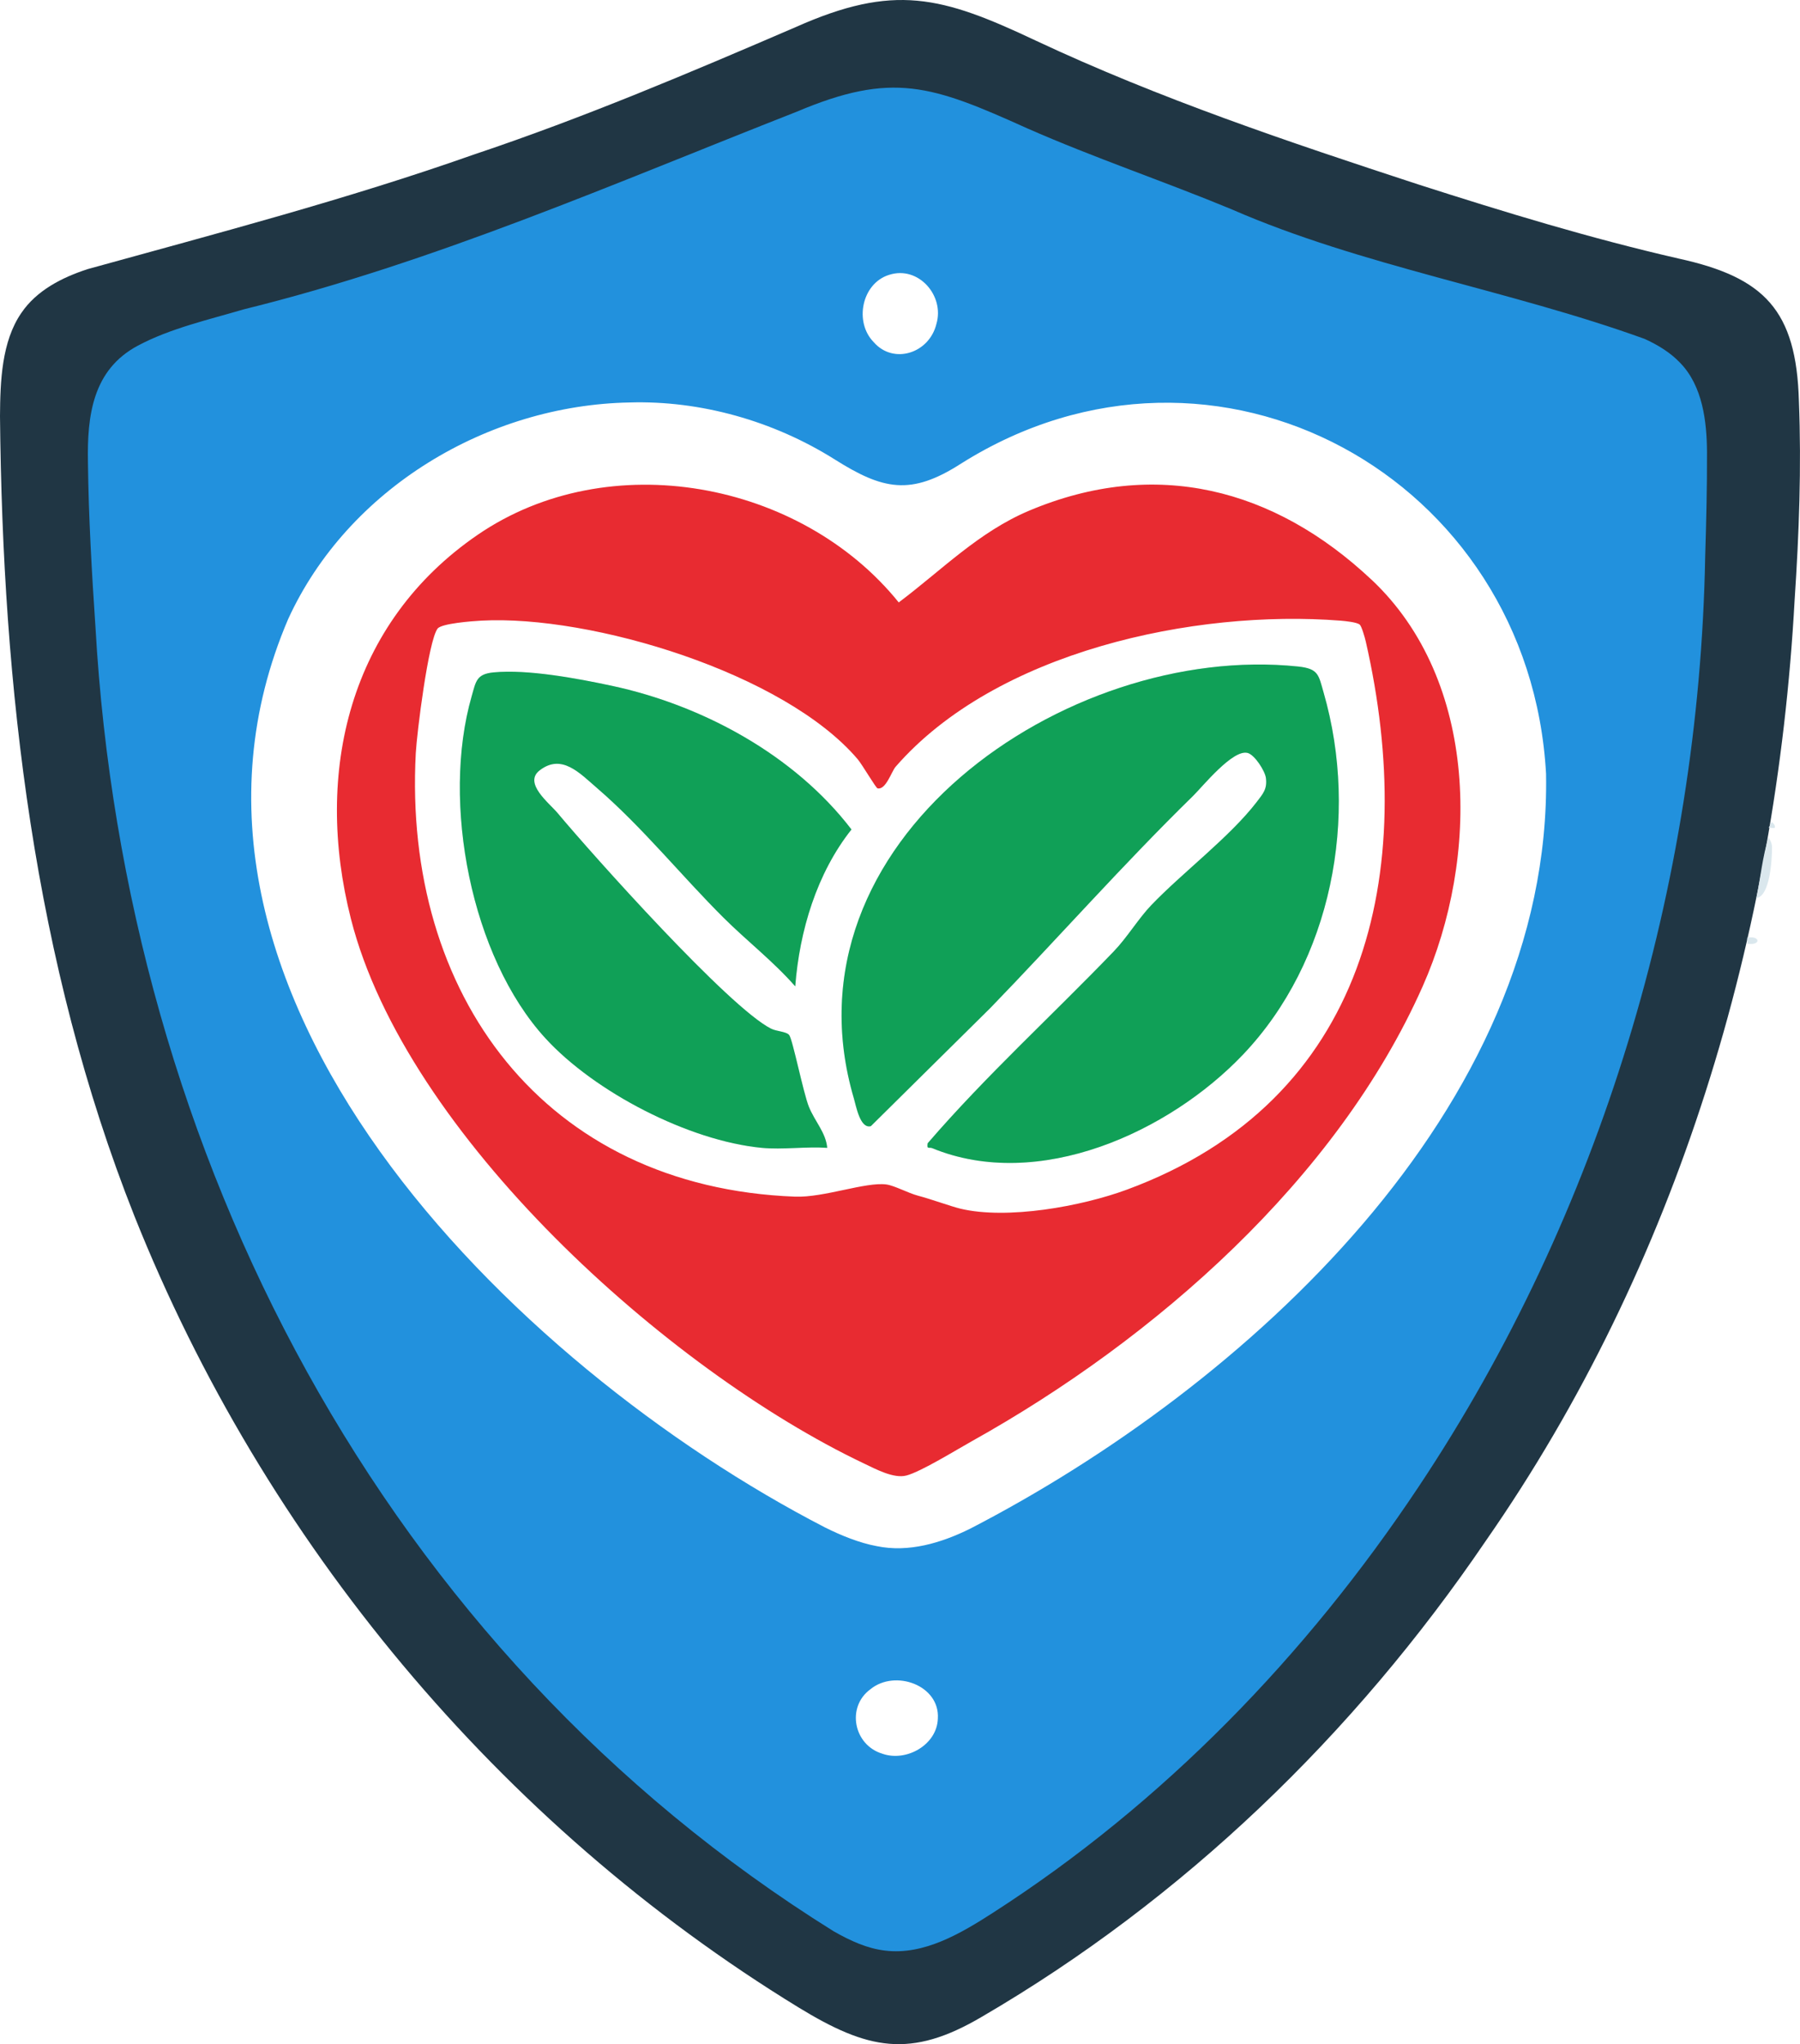
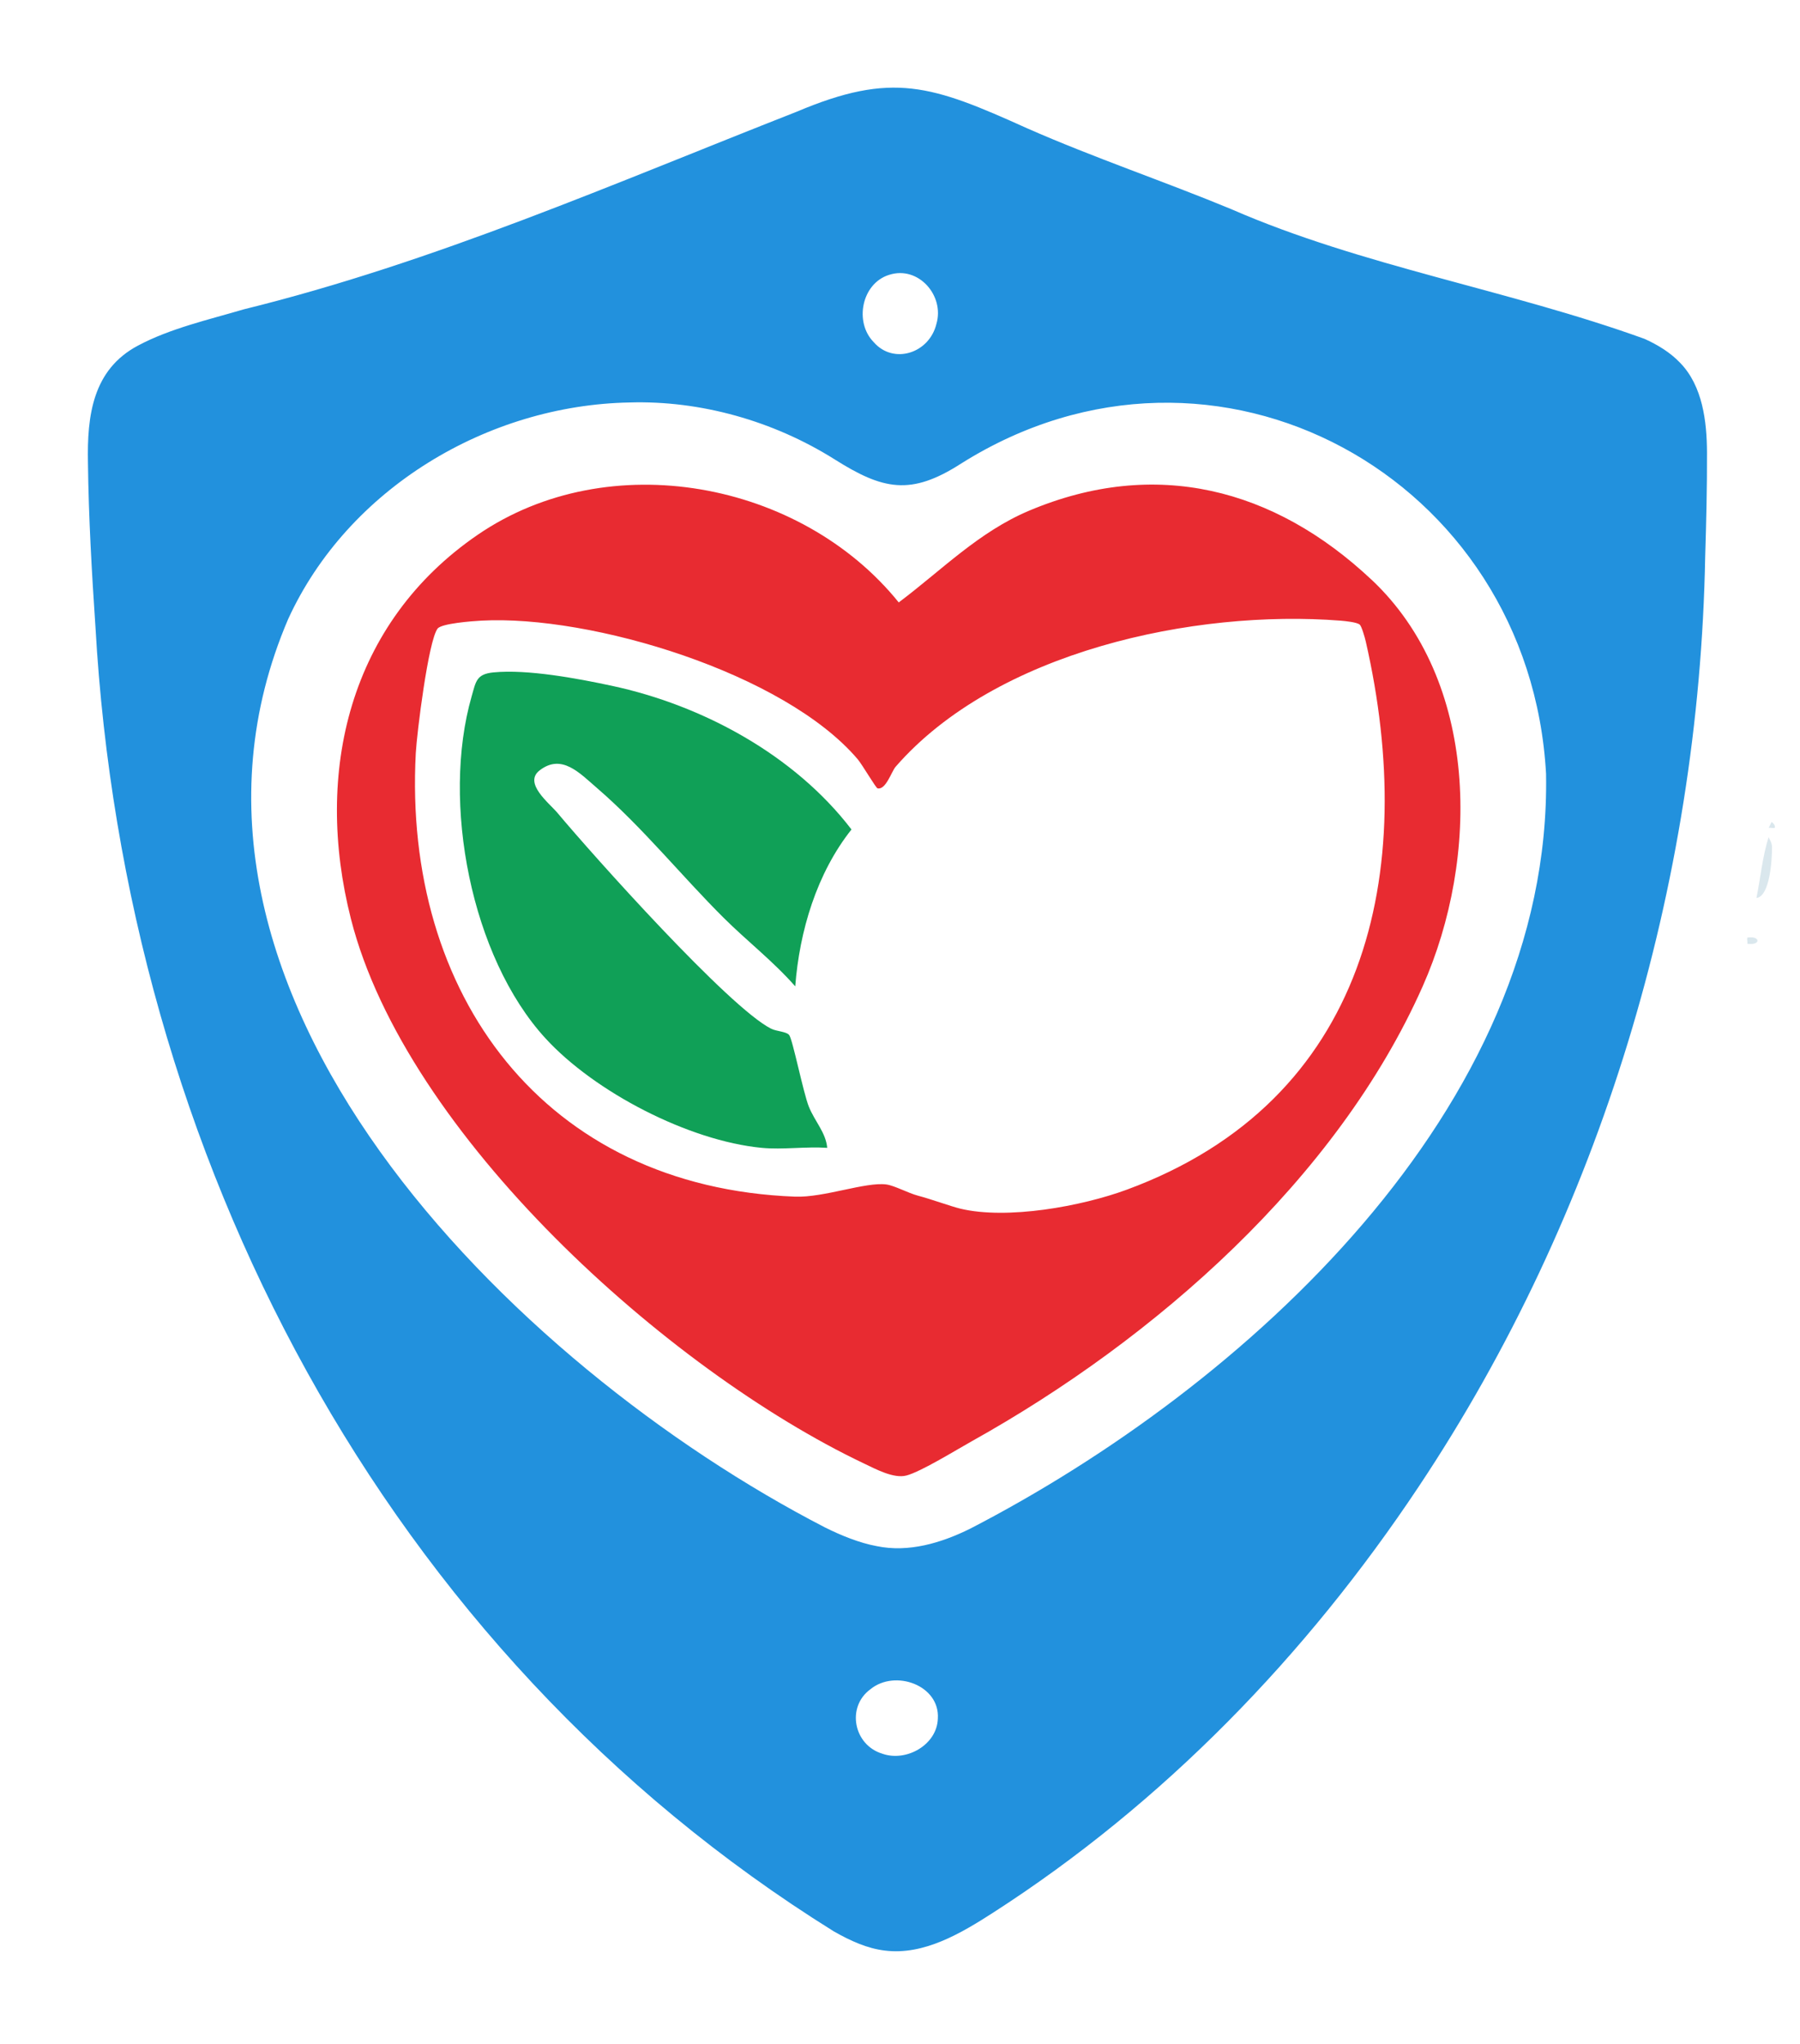
<svg xmlns="http://www.w3.org/2000/svg" id="Warstwa_1" baseProfile="tiny-ps" version="1.2" viewBox="0 0 590.81 670.96">
  <title>fortifymealdelivery.com</title>
-   <path d="M465.7,60.6c28.12,9.02,56.43,17.67,85.31,24.28,28.09,6.16,38.61,16.91,39.44,46.78.86,21.71.05,43.52-1.4,65.21-6.02,109.79-38.21,218.16-101.37,308.9-43.27,63.66-99.29,117.66-165.41,156.22-23.46,13.84-37.45,10.82-60.22-3.1-98.32-60.2-175.36-152.97-217.93-259.73C11.13,315.94.85,225.72,0,136.61c.07-11.4.53-24.51,7.01-33.89,4.98-7.37,13.33-11.65,21.78-14.39,42.47-11.75,85.14-22.92,126.71-37.59,35.92-12.02,70.78-26.81,105.53-41.78,32.43-14.47,47.98-10.24,78.9,4.35,40.55,19.04,83.08,33.32,125.58,47.23l.19.06ZM398.66,80.95c-16.11-6.64-32.64-12.59-48.85-19.06-17.51-6.48-35.35-17.5-53.82-18.7-15.67-.71-30.16,6.56-44.52,11.9-53.47,21.5-106.8,43.91-163.03,57.8-10.12,2.95-20.92,5.56-30.13,10.56-5.16,2.86-9.36,6.7-12.06,11.61-2.87,5.09-4.1,11.33-4.53,17.86-2.51,158.77,51.04,314.83,170.11,420,17.58,15.42,35.79,30.07,55.38,42.63,7.2,4.56,15.36,9.19,23.43,10.08,5.45.7,10.94-.14,16.31-2.16,61.28-31.5,110.34-84.23,149.28-140.77,58.33-86.71,89.34-191.21,90.88-295.58.25-9.39.53-18.78.47-28.16.04-10.65-1.4-22.9-9.36-30.32-4.92-4.85-11.78-7.84-18.43-10.1-40.55-12.93-82.67-21.14-120.94-37.53l-.18-.07Z" fill="#203644" />
  <path d="M576.51,294.77c1.34-6.63,1.97-13.54,4-20,.09.59,1.11,1.48,1.12,3.43.01,3.62-.62,15.99-5.12,16.57Z" fill="#dae7ed" />
  <path d="M573.51,307.77c4.38-.73,4.52,2.69,0,2,.14-.59-.14-1.4,0-2Z" fill="#dae7ed" />
  <path d="M581.51,269.77c0,.11,1.4.94.99,1.99-.58.12-1.83-.17-1.99,0l1-2Z" fill="#dae7ed" />
  <path d="M404.33,68.74c42.81,18.66,90.83,26.36,135.48,42.5,4.4,2,8.46,4.48,11.71,7.91,7.32,7.57,8.72,19.17,8.76,29.38.04,11.41-.24,22.8-.59,34.19-1.98,107.71-34.23,215.5-94.06,305.29-36.88,55.42-83.84,103.89-139.7,139.83-10.47,6.73-22.66,14.01-35.45,12.42-5.81-.68-11.3-3.17-16.83-6.32C125.98,541.93,41.12,379,31.33,205.76c-1.2-17.77-2.24-35.83-2.46-53.86-.31-15.48,1.54-30.56,16.42-38.46,10.53-5.63,23.23-8.51,34.72-11.9,62.59-15.41,121.54-41.34,181.4-64.83,31.51-13.33,44.35-8.76,75.78,5.43,22.02,9.69,44.75,17.32,66.94,26.51l.19.08ZM291.73,90.25c-8.91,2.85-11.41,15.5-4.95,22.06,6.47,7.44,18.23,3.69,20.58-6,2.73-9.24-5.89-19.14-15.43-16.12l-.19.06ZM507.46,254.02c-5.35-97.29-108.56-154.45-192.06-101.82-16.46,10.58-25.58,8.6-41.46-1.42-20.1-12.64-44.04-19.37-67.31-18.67-46.6.86-92.42,28.22-112.05,71.1-51.93,121.34,73.48,245.14,176.21,298.16,5.23,2.61,11.35,5.11,16.96,6.13,10.47,2.18,21.17-1.02,30.66-5.71,90.01-46.51,190.89-137.94,189.05-247.57v-.2ZM289.73,575.68c7.83,2.68,17.83-2.96,18.1-11.58.68-10.94-14.02-16.23-22.11-9.64-8,5.83-5.52,18.3,3.81,21.15l.2.06Z" fill="#2291dd" />
  <path d="M450.09,190.19c35.44,33.28,35.61,91.33,16.88,133.55-28.09,63.34-87.97,115.82-147.79,149.21-5.06,2.82-16.87,10.12-21.65,11.37-4.19,1.1-10.06-2.09-14.07-4-64.36-30.63-150.29-107.9-168.28-178.72-12.25-48.23-.52-97.19,41.6-126.05,43.01-29.47,106.04-17.69,138.21,22.19,14.11-10.59,26.24-23.14,42.84-30.13,41.4-17.44,80.38-7.34,112.25,22.59ZM446.27,205.01c-.91-.78-4.77-1.16-6.22-1.28-48.04-3.77-113.15,10.09-146.1,47.97-1.32,1.52-3.21,7.7-5.91,7.07-.56-.13-5.04-7.81-6.5-9.53-24.04-28.33-87.49-47.47-123.56-45.52-3.14.17-13.11.93-14.37,2.63-3.04,4.12-6.78,34.24-7.14,40.86-4.22,79.24,42.12,142.45,124.5,145.58,9.42.36,23.2-4.91,29.96-4,2.65.36,7.14,2.82,10.37,3.68,4.47,1.18,10.89,3.54,13.91,4.26,15.35,3.69,39.75-.75,54.58-6.21,79.07-29.11,95.85-104.05,78.48-180.01-.27-1.18-1.34-4.96-1.99-5.52Z" fill="#e82b31" />
-   <path d="M407.93,346.22c29.16-30.61,38.27-78.07,26.51-118.87-1.68-5.83-1.64-7.87-8.43-8.57-76.15-7.93-170.54,57.47-145.76,141.76.75,2.55,2.06,10.09,5.59,9.11l39.22-38.79c22.11-22.84,43.68-47.27,66.48-69.55,3.16-3.09,13.14-15.53,18.01-14.14,2.29.66,5.65,5.85,5.95,8.2.48,3.64-.98,5.23-3.02,7.88-8.83,11.5-24.36,23.16-34.62,33.88-4.23,4.42-7.87,10.55-12.31,15.17-20.26,21.07-41.95,40.79-61.07,62.97-.35,2.17.49,1.21,1.44,1.6,34.96,14.38,77.82-5.26,102-30.64ZM250.01,376.77c6.84.66,14.56-.48,21.5,0-.45-5.01-4.06-8.65-6.02-13.48-1.82-4.49-5.31-22.04-6.46-23.54-.9-1.17-4.16-1.2-5.92-2.08-13.82-6.94-58.49-56.9-70.14-70.84-2.67-3.2-11.26-9.77-5.86-13.96,7.24-5.61,13.11.86,18.92,5.87,14.83,12.79,27.66,28.77,41.48,42.52,7.64,7.6,16.35,14.34,23.5,22.5,1.39-18.19,7.05-37.11,18.46-51.49-18.66-24.42-48.88-40.81-78.78-47.19-11.21-2.39-27.53-5.47-38.74-4.37-5.61.55-5.75,2.97-7.15,7.85-9.99,34.77-.23,85.53,24.19,112.22,16.17,17.67,47.08,33.68,71.01,35.99Z" fill="#dae7ed" />
-   <path d="M407.93,346.22c-24.18,25.38-67.04,45.03-102,30.64-.95-.39-1.79.57-1.44-1.6,19.12-22.18,40.81-41.9,61.07-62.97,4.44-4.61,8.08-10.75,12.31-15.17,10.26-10.72,25.79-22.38,34.62-33.88,2.04-2.66,3.5-4.24,3.02-7.88-.31-2.35-3.66-7.54-5.95-8.2-4.87-1.4-14.84,11.04-18.01,14.14-22.8,22.28-44.36,46.71-66.48,69.55l-39.22,38.79c-3.53.98-4.84-6.56-5.59-9.11-24.78-84.29,69.61-149.69,145.76-141.76,6.79.71,6.75,2.75,8.43,8.57,11.76,40.8,2.65,88.27-26.51,118.87Z" fill="#10a057" />
  <path d="M250.01,376.77c-23.94-2.3-54.85-18.32-71.01-35.99-24.42-26.69-34.18-77.45-24.19-112.22,1.4-4.88,1.54-7.3,7.15-7.85,11.21-1.09,27.54,1.98,38.74,4.37,29.9,6.38,60.12,22.77,78.78,47.19-11.41,14.39-17.06,33.3-18.46,51.49-7.15-8.16-15.86-14.9-23.5-22.5-13.82-13.75-26.65-29.73-41.48-42.52-5.81-5.01-11.67-11.47-18.92-5.87-5.41,4.18,3.18,10.76,5.86,13.96,11.65,13.94,56.32,63.9,70.14,70.84,1.75.88,5.01.91,5.92,2.08,1.15,1.49,4.64,19.05,6.46,23.54,1.96,4.83,5.57,8.47,6.02,13.48-6.94-.48-14.66.66-21.5,0Z" fill="#10a057" />
</svg>